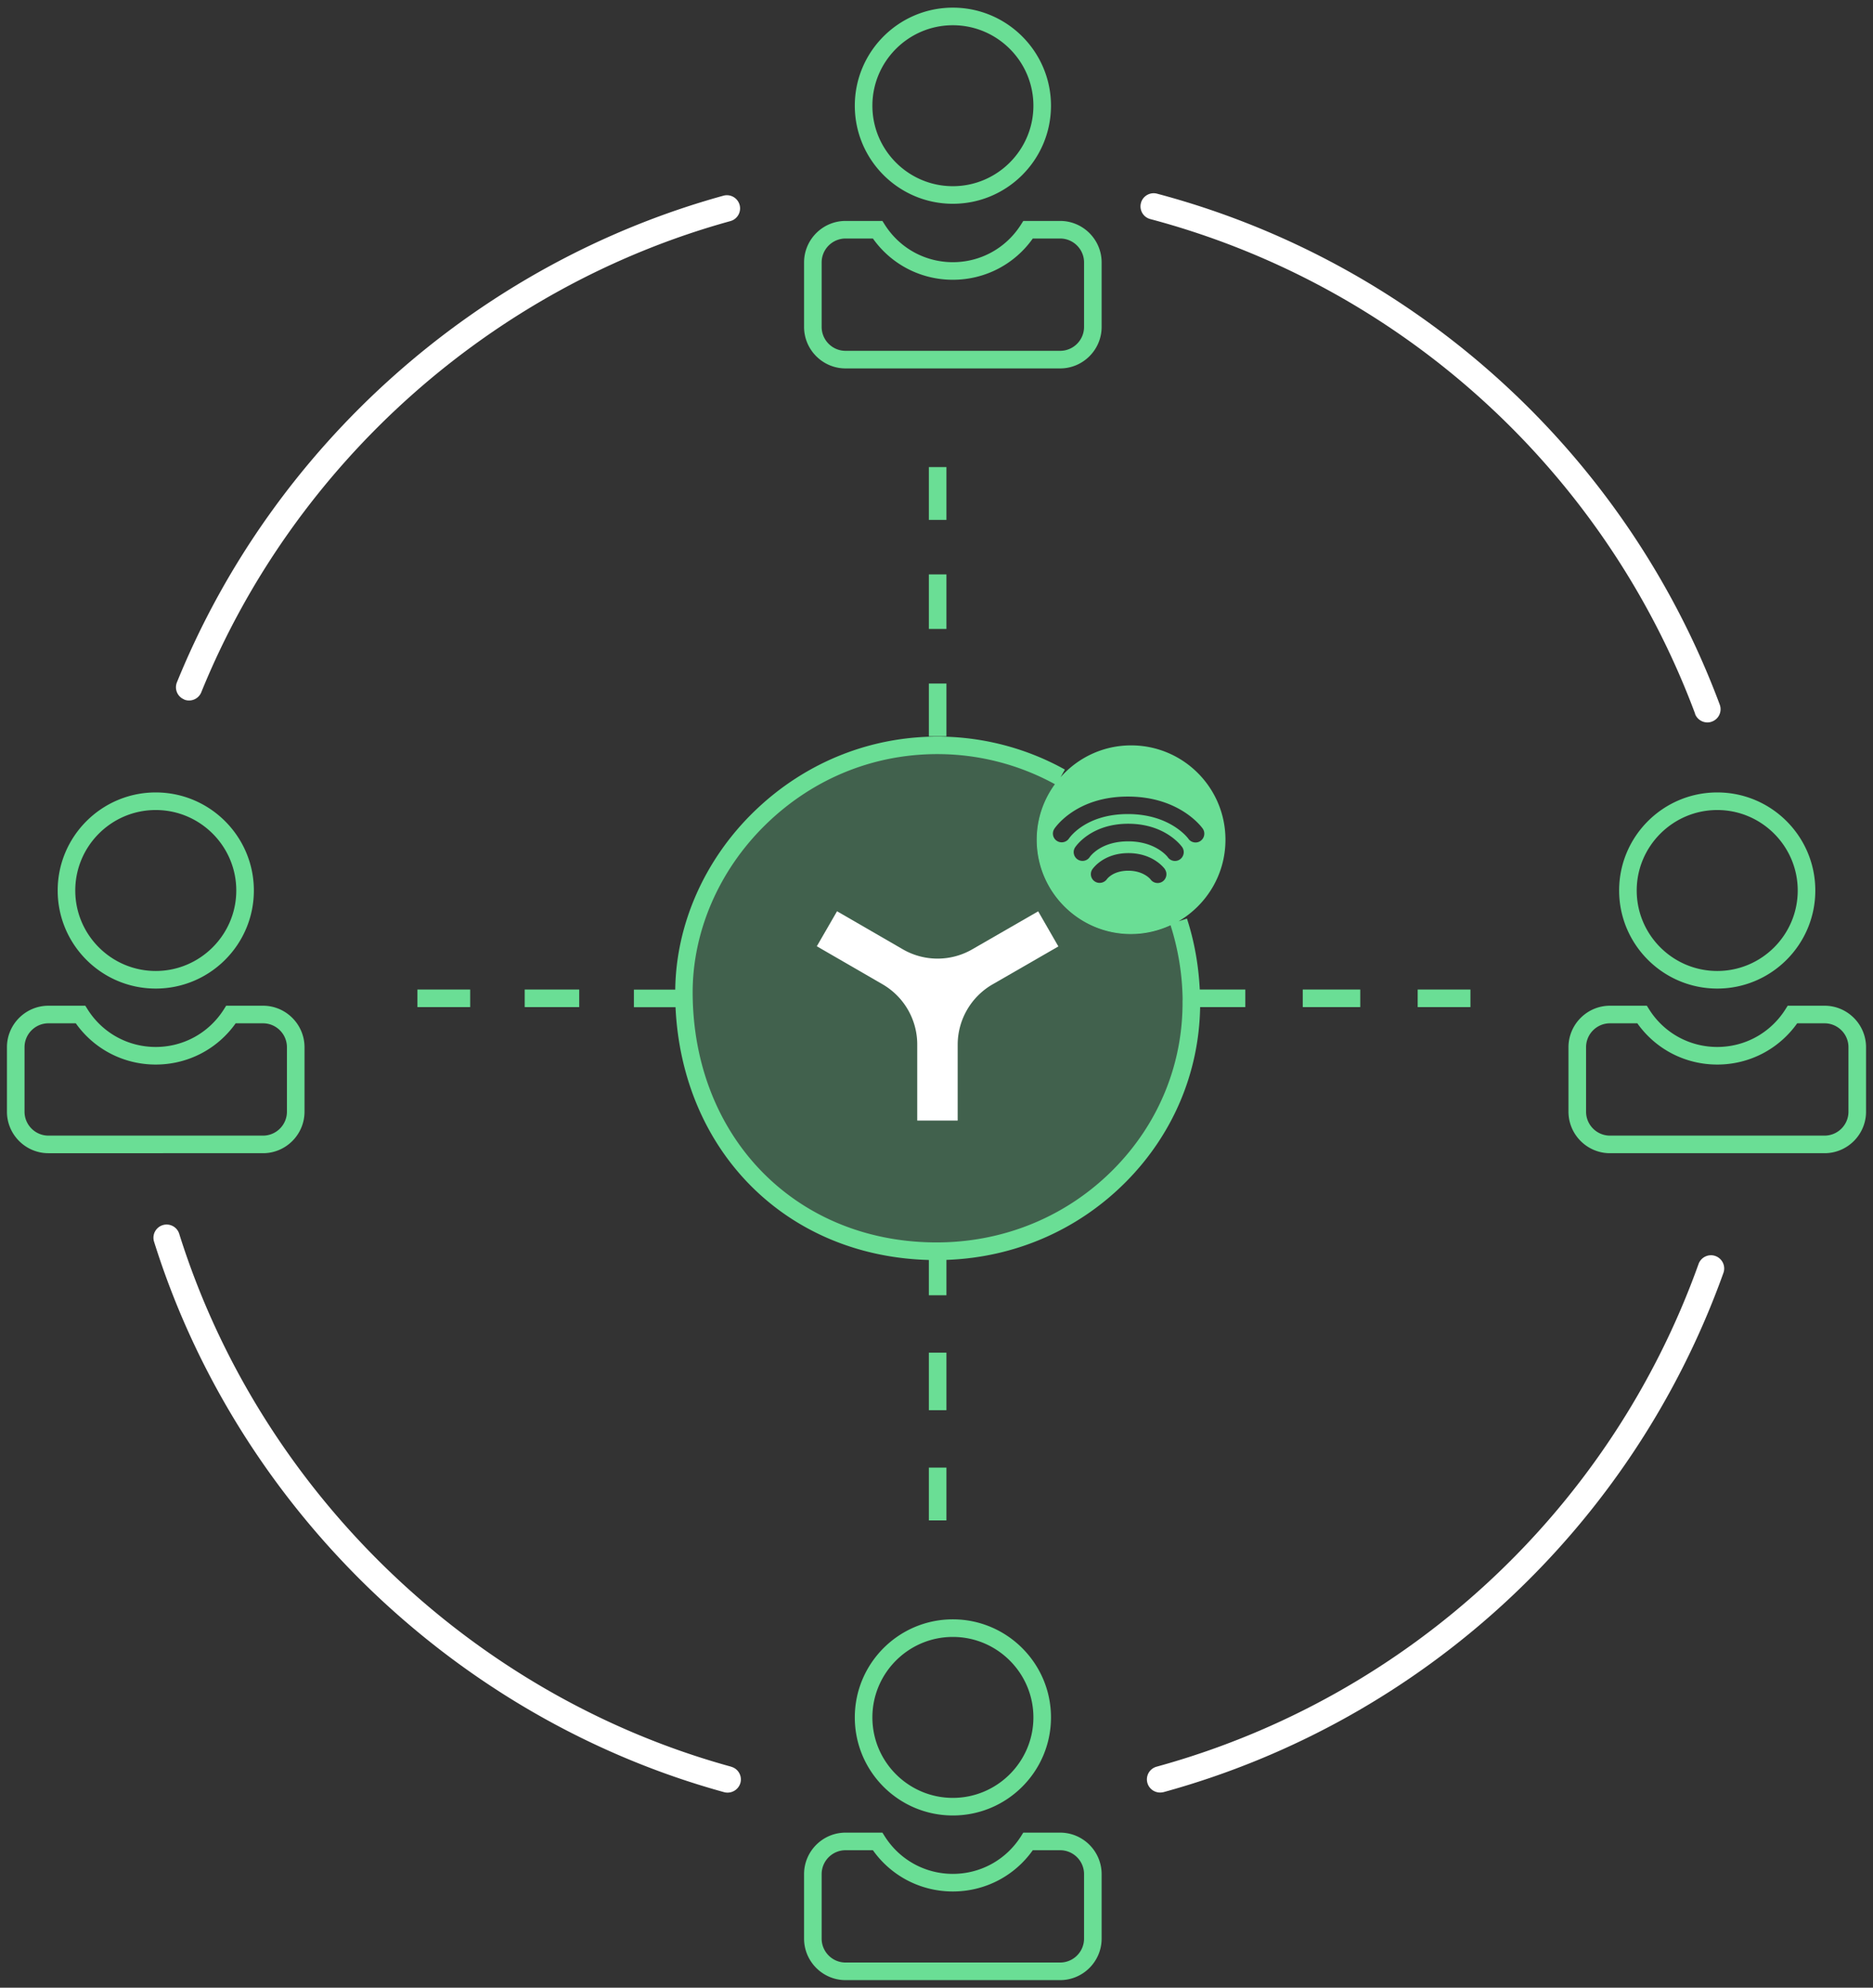
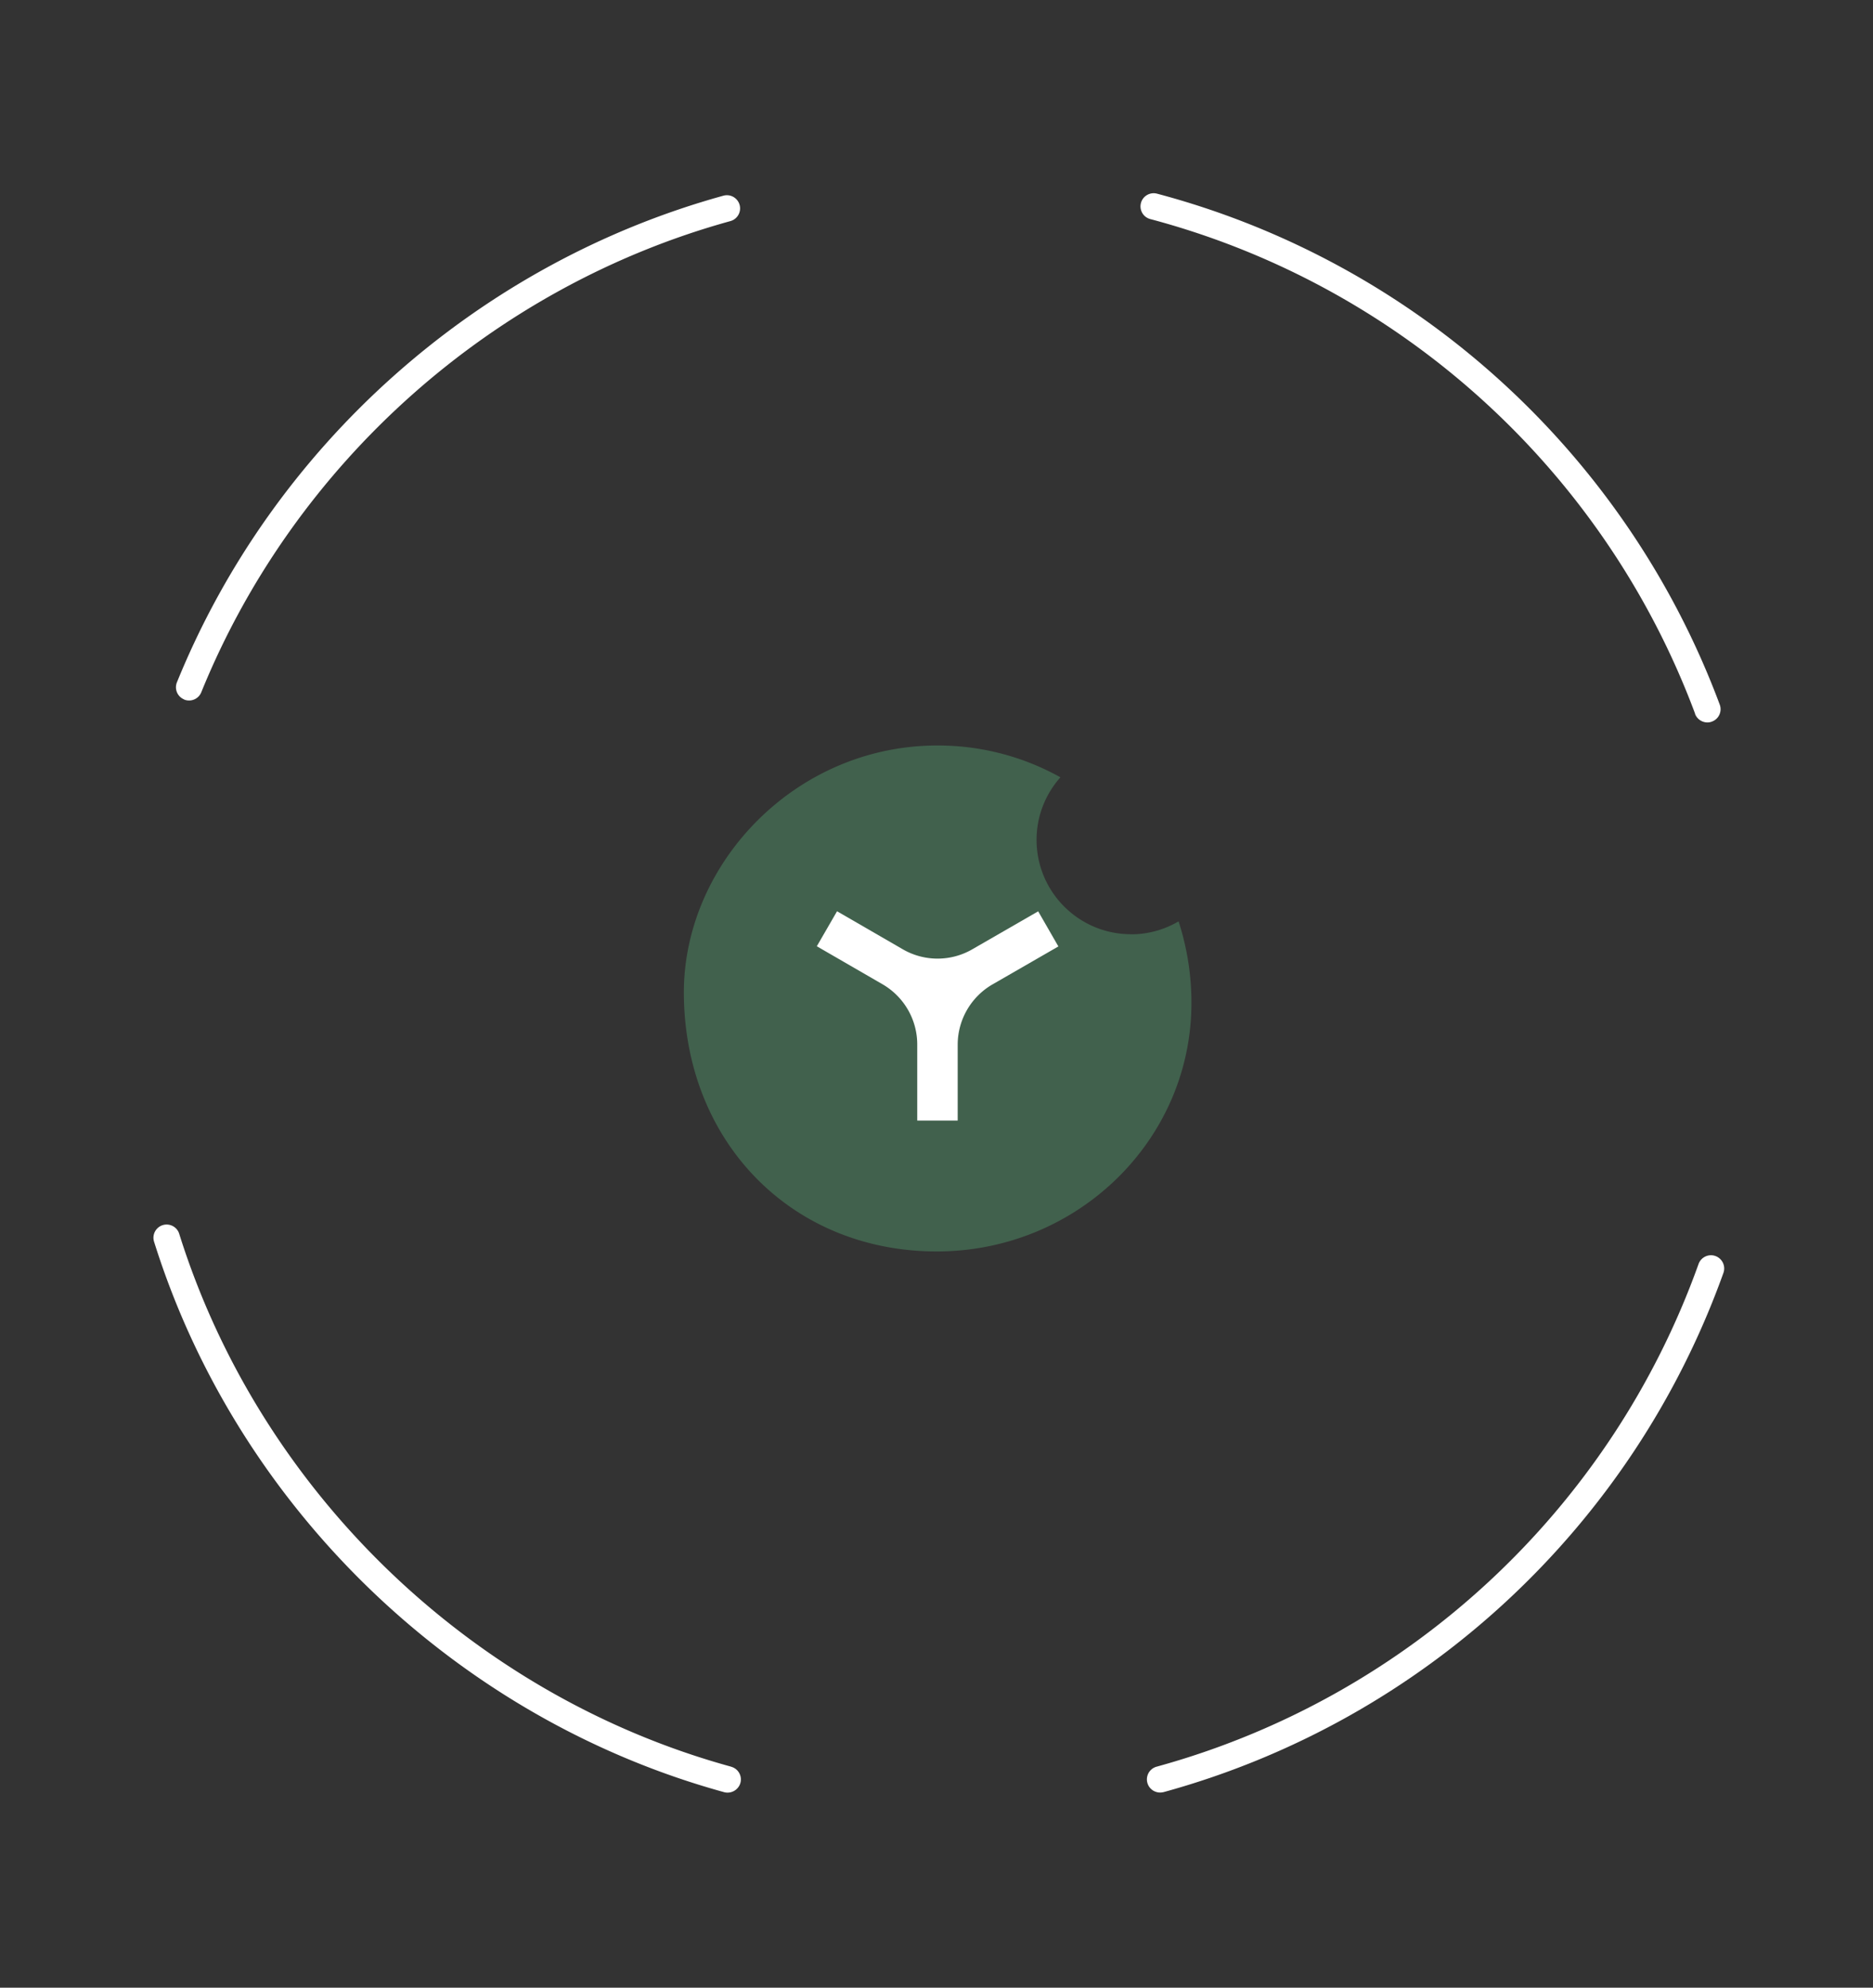
<svg xmlns="http://www.w3.org/2000/svg" id="a" viewBox="0 0 213 226" width="213" height="226">
  <rect x="0" y="0" width="213" height="226" fill="#333333" stroke="none" />
  <defs>
    <style>.c{fill:#6ade95;stroke-width:0}</style>
  </defs>
  <path class="c" d="M128.61 106.22c-5.93 0-10.73-4.81-10.73-10.73 0-2.73 1.03-5.22 2.71-7.11a28.527 28.527 0 0 0-12.96-3.6C90.9 84.2 77.68 97.99 77.77 113c.1 16.79 12.2 29.25 28.69 29.29 16.14.03 29.2-12.82 29.03-28.56-.03-3.15-.55-6.16-1.46-8.97-1.59.93-3.43 1.47-5.4 1.47Z" style="opacity:.27" />
-   <path class="c" d="M148.15 112.51h6.54v2h-6.54v-2Zm13.07 2h6v-2h-6v2Zm-101.55 0h6.2v-2h-6.2v2Zm-12.2 0h6v-2h-6v2Zm88.96-2h5.19v2h-5.14c-.12 7.45-3.09 14.47-8.42 19.85-5.44 5.49-12.66 8.62-20.43 8.89v4.02h-2v-4.01c-16.17-.43-28.03-12.3-28.81-28.74h-4.73v-2h4.7c.09-7.42 3.33-14.77 8.95-20.23 5.94-5.77 13.75-8.81 21.94-8.52 4.69.16 9.33 1.45 13.42 3.73l-.49.87c1.97-2.22 4.83-3.62 8.02-3.62 5.93 0 10.73 4.81 10.73 10.73 0 3.96-2.15 7.4-5.33 9.27l.95-.31c.85 2.6 1.32 5.32 1.46 8.07Zm-1.99-16.19c-.08-.11-1.9-2.66-6.14-2.66s-5.97 2.58-6.04 2.69c-.3.46-.16 1.07.29 1.37.46.3 1.08.18 1.38-.28.05-.07 1.25-1.78 4.37-1.78s4.46 1.74 4.5 1.8c.19.28.5.43.82.43.2 0 .4-.06.57-.18.45-.32.56-.94.25-1.39Zm-1.96 2.51c-.05-.07-1.31-1.83-4.16-1.83s-4.06 1.78-4.11 1.86a.993.993 0 0 0 .29 1.36c.45.3 1.07.18 1.38-.26.03-.04.7-.96 2.43-.96s2.5.95 2.52.97c.19.28.5.43.82.43.2 0 .4-.06.57-.18.45-.32.56-.94.25-1.39Zm-12.58-4.59c-.3.46-.17 1.07.29 1.37.46.3 1.08.17 1.38-.28.08-.11 1.91-2.77 6.69-2.77s6.8 2.69 6.88 2.8c.19.28.5.43.82.43.2 0 .4-.06.57-.18.45-.32.56-.94.25-1.39-.1-.15-2.62-3.65-8.52-3.65s-8.27 3.53-8.37 3.68Zm14.59 19.48c-.03-2.91-.5-5.77-1.37-8.51-1.37.63-2.89 1-4.5 1-5.93 0-10.73-4.81-10.73-10.73 0-2.36.77-4.54 2.07-6.32a27.838 27.838 0 0 0-12.36-3.4c-7.7-.27-14.93 2.56-20.48 7.95-5.35 5.2-8.39 12.22-8.35 19.27.1 16.22 11.55 28.05 27.28 28.28h.89c7.49-.11 14.47-3.04 19.69-8.31 5.14-5.19 7.93-12.02 7.85-19.23Zm-26.86 40.08h-2v6.54h2v-6.54Zm-2 19.07h2v-6h-2v6Zm0-89.15h2v-6h-2v6Zm2-18.41h-2v6.2h2v-6.2Zm0-12.2h-2v6h2v-6ZM6.56 101.25c0-6.15 5-11.15 11.15-11.15s11.16 5 11.16 11.15-5 11.15-11.16 11.15-11.15-5-11.15-11.15Zm2 0c0 5.05 4.11 9.15 9.15 9.15s9.16-4.11 9.16-9.15-4.11-9.15-9.16-9.15-9.15 4.11-9.15 9.15Zm26.07 17.82v7.33c0 2.6-2.12 4.72-4.72 4.72H5.51c-2.6 0-4.72-2.12-4.72-4.72v-7.33c0-2.6 2.12-4.72 4.72-4.72H9.7l.29.46c1.69 2.65 4.58 4.23 7.72 4.23s6.02-1.58 7.72-4.23l.29-.46h4.19c2.6 0 4.72 2.12 4.72 4.72Zm-2 0c0-1.5-1.22-2.72-2.72-2.72H26.8c-2.09 2.95-5.45 4.69-9.09 4.69s-7-1.74-9.09-4.69H5.51c-1.5 0-2.72 1.22-2.72 2.72v7.33c0 1.5 1.22 2.72 2.72 2.72h24.4c1.5 0 2.72-1.22 2.72-2.72v-7.33Zm151.5-17.82c0-6.15 5-11.15 11.16-11.15s11.15 5 11.15 11.15-5 11.15-11.15 11.15-11.16-5-11.16-11.15Zm2 0c0 5.05 4.11 9.15 9.16 9.15s9.15-4.11 9.15-9.15-4.11-9.15-9.15-9.15-9.16 4.11-9.16 9.15Zm26.08 17.82v7.33c0 2.6-2.12 4.72-4.72 4.72h-24.4c-2.6 0-4.72-2.12-4.72-4.72v-7.33c0-2.6 2.12-4.72 4.72-4.72h4.19l.29.46c1.69 2.65 4.58 4.23 7.72 4.23s6.02-1.58 7.72-4.23l.29-.46h4.19c2.6 0 4.72 2.12 4.72 4.72Zm-2 0c0-1.5-1.22-2.72-2.72-2.72h-3.11c-2.1 2.95-5.45 4.69-9.09 4.69s-7-1.74-9.09-4.69h-3.11c-1.5 0-2.72 1.22-2.72 2.72v7.33c0 1.5 1.22 2.72 2.72 2.72h24.4c1.5 0 2.72-1.22 2.72-2.72v-7.33Zm-113-107.05c0-6.15 5-11.15 11.15-11.15s11.16 5 11.16 11.15-5 11.15-11.16 11.15-11.15-5-11.15-11.15Zm2 0c0 5.05 4.11 9.15 9.15 9.15s9.16-4.11 9.16-9.15-4.11-9.15-9.16-9.15-9.15 4.11-9.15 9.15Zm-7.77 25.15v-7.33c0-2.6 2.12-4.72 4.72-4.72h4.19l.29.46c1.7 2.65 4.58 4.23 7.72 4.23s6.02-1.58 7.72-4.23l.29-.46h4.19c2.6 0 4.72 2.12 4.72 4.72v7.33c0 2.6-2.12 4.72-4.72 4.72h-24.4c-2.6 0-4.72-2.12-4.72-4.72Zm2 0c0 1.5 1.22 2.72 2.72 2.72h24.4c1.5 0 2.72-1.22 2.72-2.72v-7.33c0-1.5-1.22-2.72-2.72-2.72h-3.11c-2.09 2.95-5.45 4.69-9.09 4.69s-7-1.74-9.09-4.69h-3.11c-1.5 0-2.72 1.22-2.72 2.72v7.33Zm14.92 146.95c6.15 0 11.16 5 11.16 11.15s-5 11.15-11.16 11.15-11.15-5-11.15-11.15 5-11.15 11.15-11.15Zm-9.15 11.15c0 5.05 4.11 9.15 9.15 9.15s9.16-4.11 9.16-9.15-4.11-9.15-9.16-9.15-9.15 4.11-9.15 9.15Zm26.07 17.82v7.33c0 2.6-2.12 4.72-4.72 4.72h-24.4c-2.6 0-4.72-2.12-4.72-4.72v-7.33c0-2.6 2.12-4.72 4.72-4.72h4.19l.29.46c1.7 2.65 4.58 4.23 7.72 4.23s6.02-1.58 7.72-4.23l.29-.46h4.19c2.6 0 4.72 2.12 4.72 4.72Zm-2 0c0-1.5-1.22-2.72-2.72-2.72h-3.11c-2.09 2.95-5.45 4.69-9.09 4.69s-7-1.74-9.09-4.69h-3.11c-1.5 0-2.72 1.22-2.72 2.72v7.33c0 1.5 1.22 2.72 2.72 2.72h24.4c1.5 0 2.72-1.22 2.72-2.72v-7.33Z" />
  <path d="m118.07 103.63 2.29 3.98-7.48 4.31a7.926 7.926 0 0 0-3.97 6.86v8.63h-4.6v-8.63c.01-2.83-1.5-5.45-3.95-6.87l-7.47-4.32 2.3-3.98 7.47 4.32a7.895 7.895 0 0 0 7.92 0l7.48-4.31Zm74.69-22.47c.22.6.8.98 1.41.98.17 0 .35-.03.52-.1.78-.29 1.17-1.15.88-1.93-10.65-28.56-34.57-50.28-63.99-58.09-.79-.21-1.62.26-1.83 1.06-.21.8.26 1.62 1.07 1.83 28.48 7.57 51.64 28.59 61.95 56.24ZM20.94 79.54a1.499 1.499 0 0 0 1.95-.83c10.59-26.07 33.09-46.1 60.17-53.57a1.5 1.5 0 0 0 1.05-1.84 1.5 1.5 0 0 0-1.84-1.05c-27.97 7.72-51.21 28.4-62.15 55.33-.31.77.06 1.64.83 1.95Zm62.2 121.33c-29.55-8.12-53.59-31.34-62.76-60.59a1.498 1.498 0 1 0-2.86.9c9.47 30.22 34.31 54.2 64.83 62.59.13.04.27.05.4.05.66 0 1.26-.44 1.45-1.1.22-.8-.25-1.62-1.05-1.84Zm111.94-58.06c-.78-.28-1.64.13-1.92.91-10 27.94-33.04 49.3-61.62 57.15a1.495 1.495 0 0 0 .4 2.94c.13 0 .27-.02.4-.05 29.52-8.11 53.31-30.18 63.65-59.03.28-.78-.13-1.64-.91-1.92Z" style="fill:#fff;stroke-width:0" />
</svg>